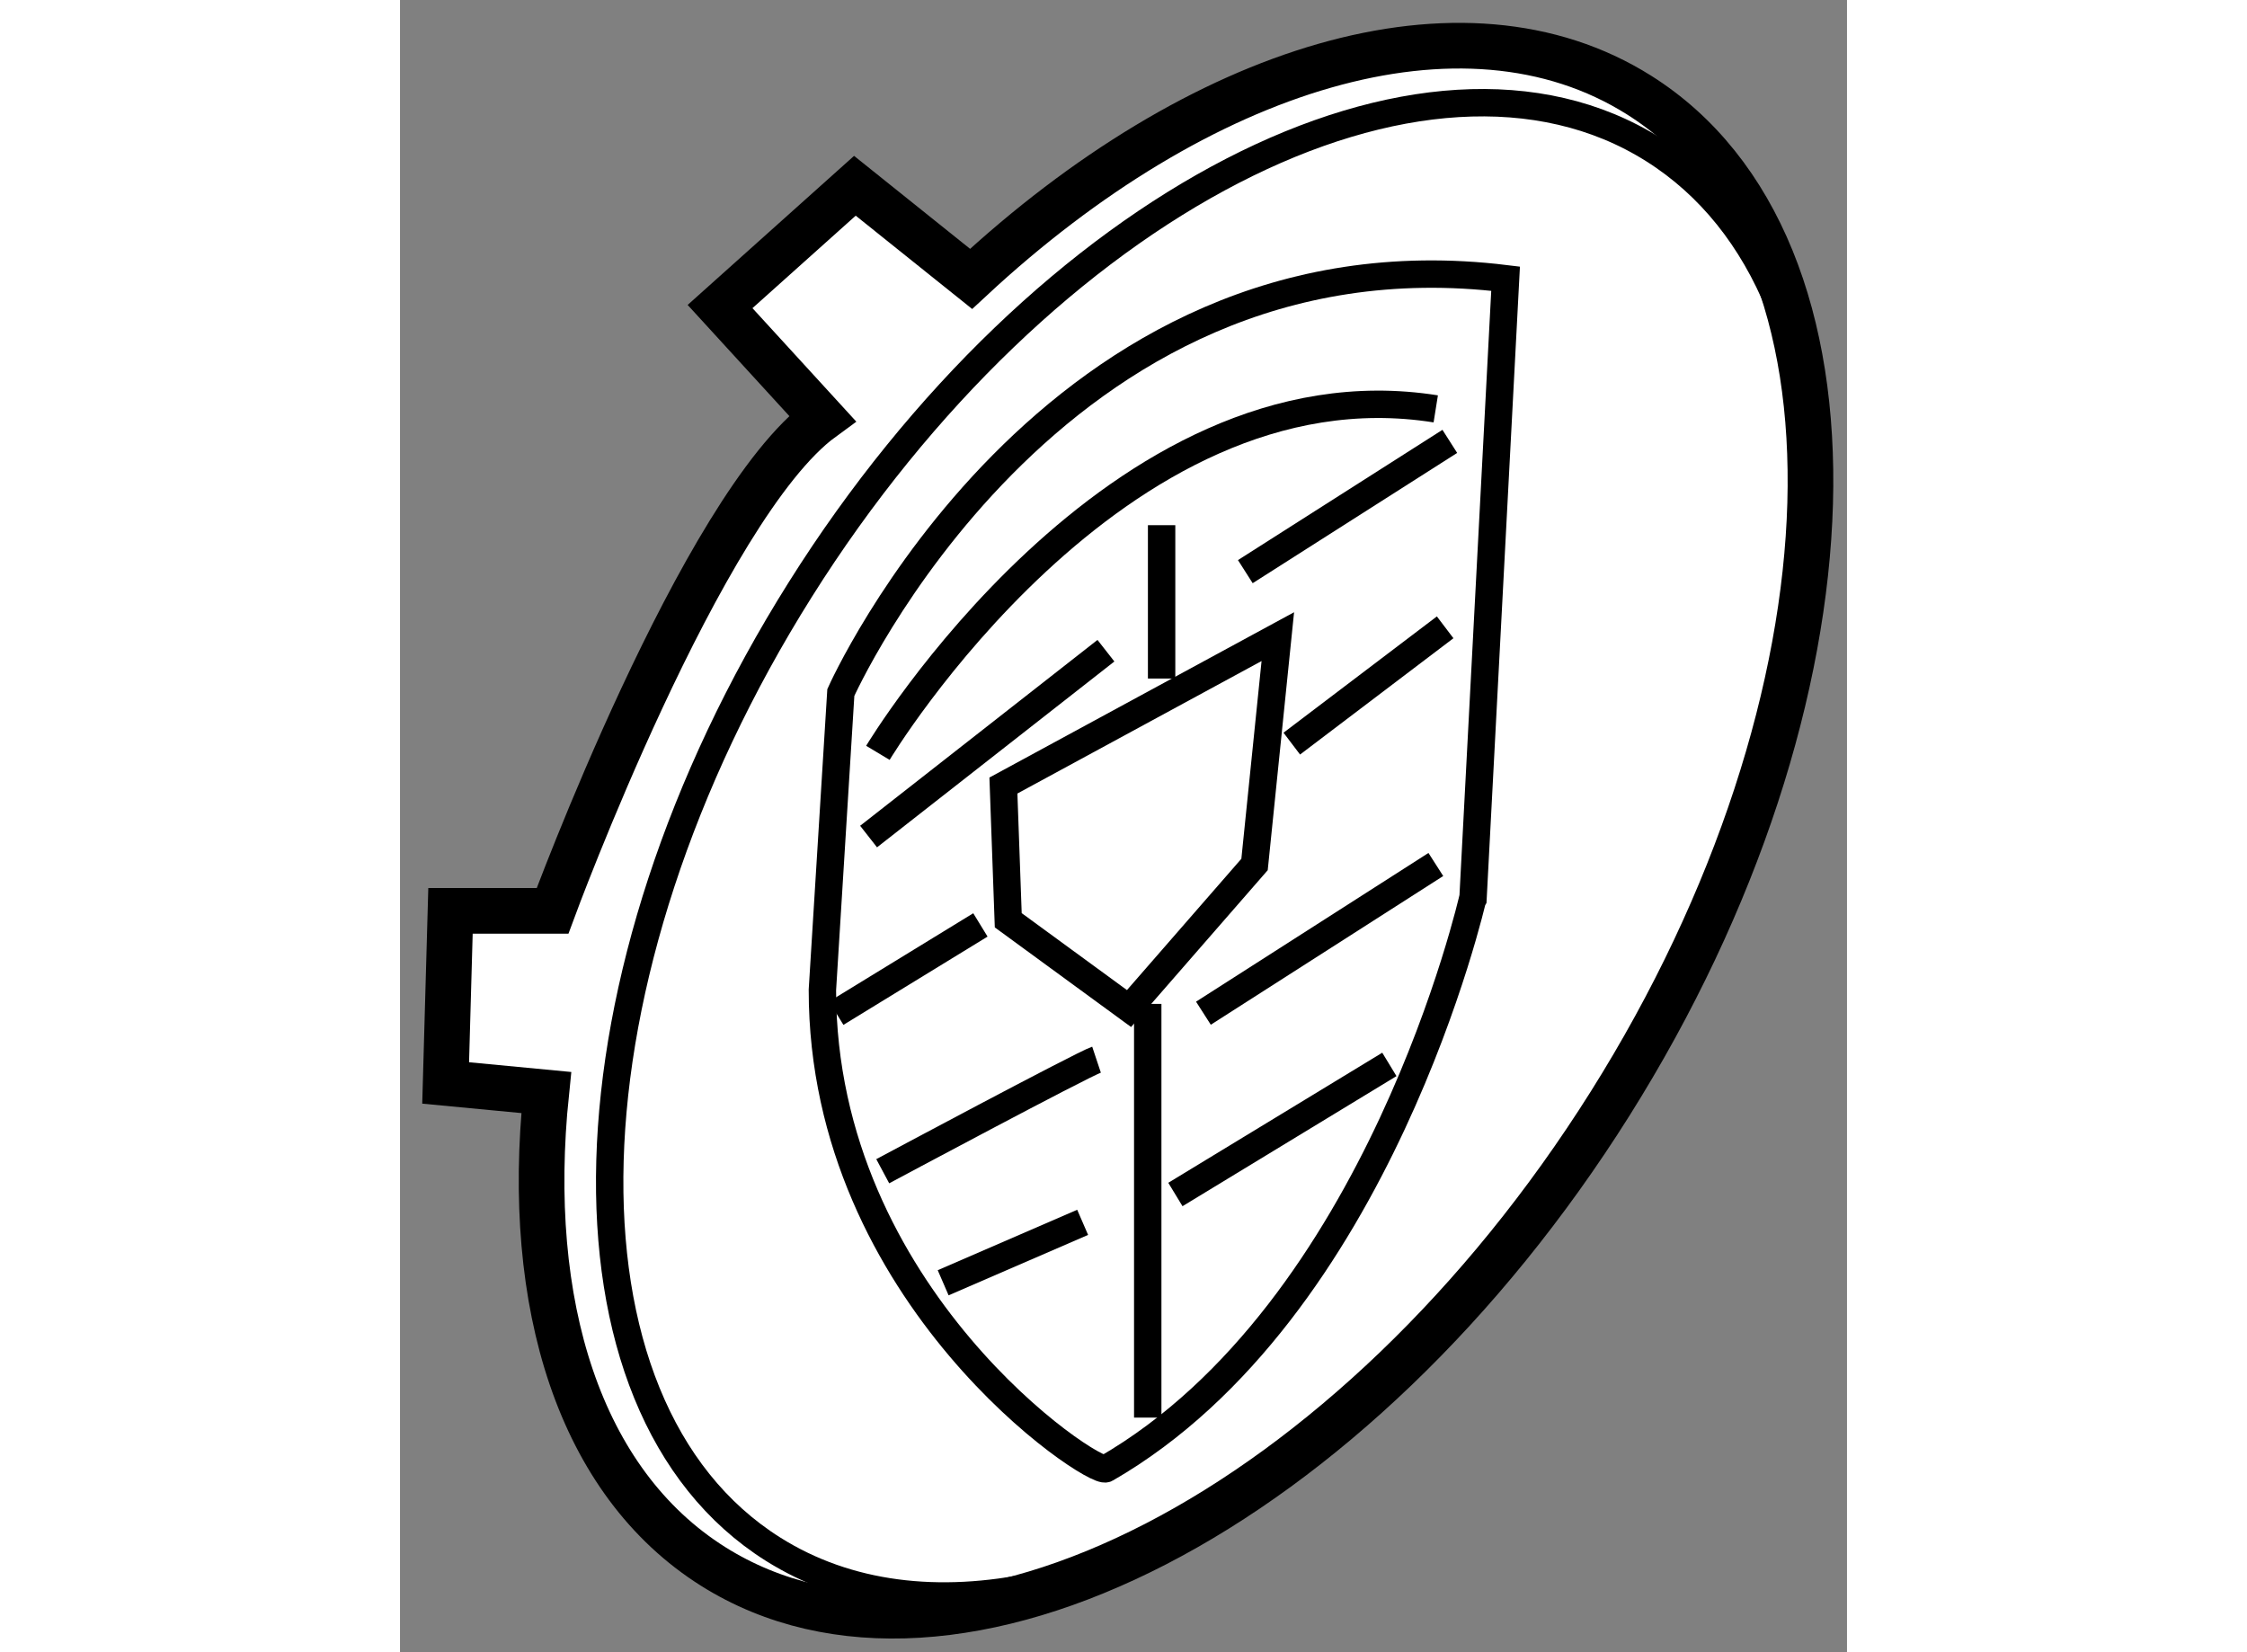
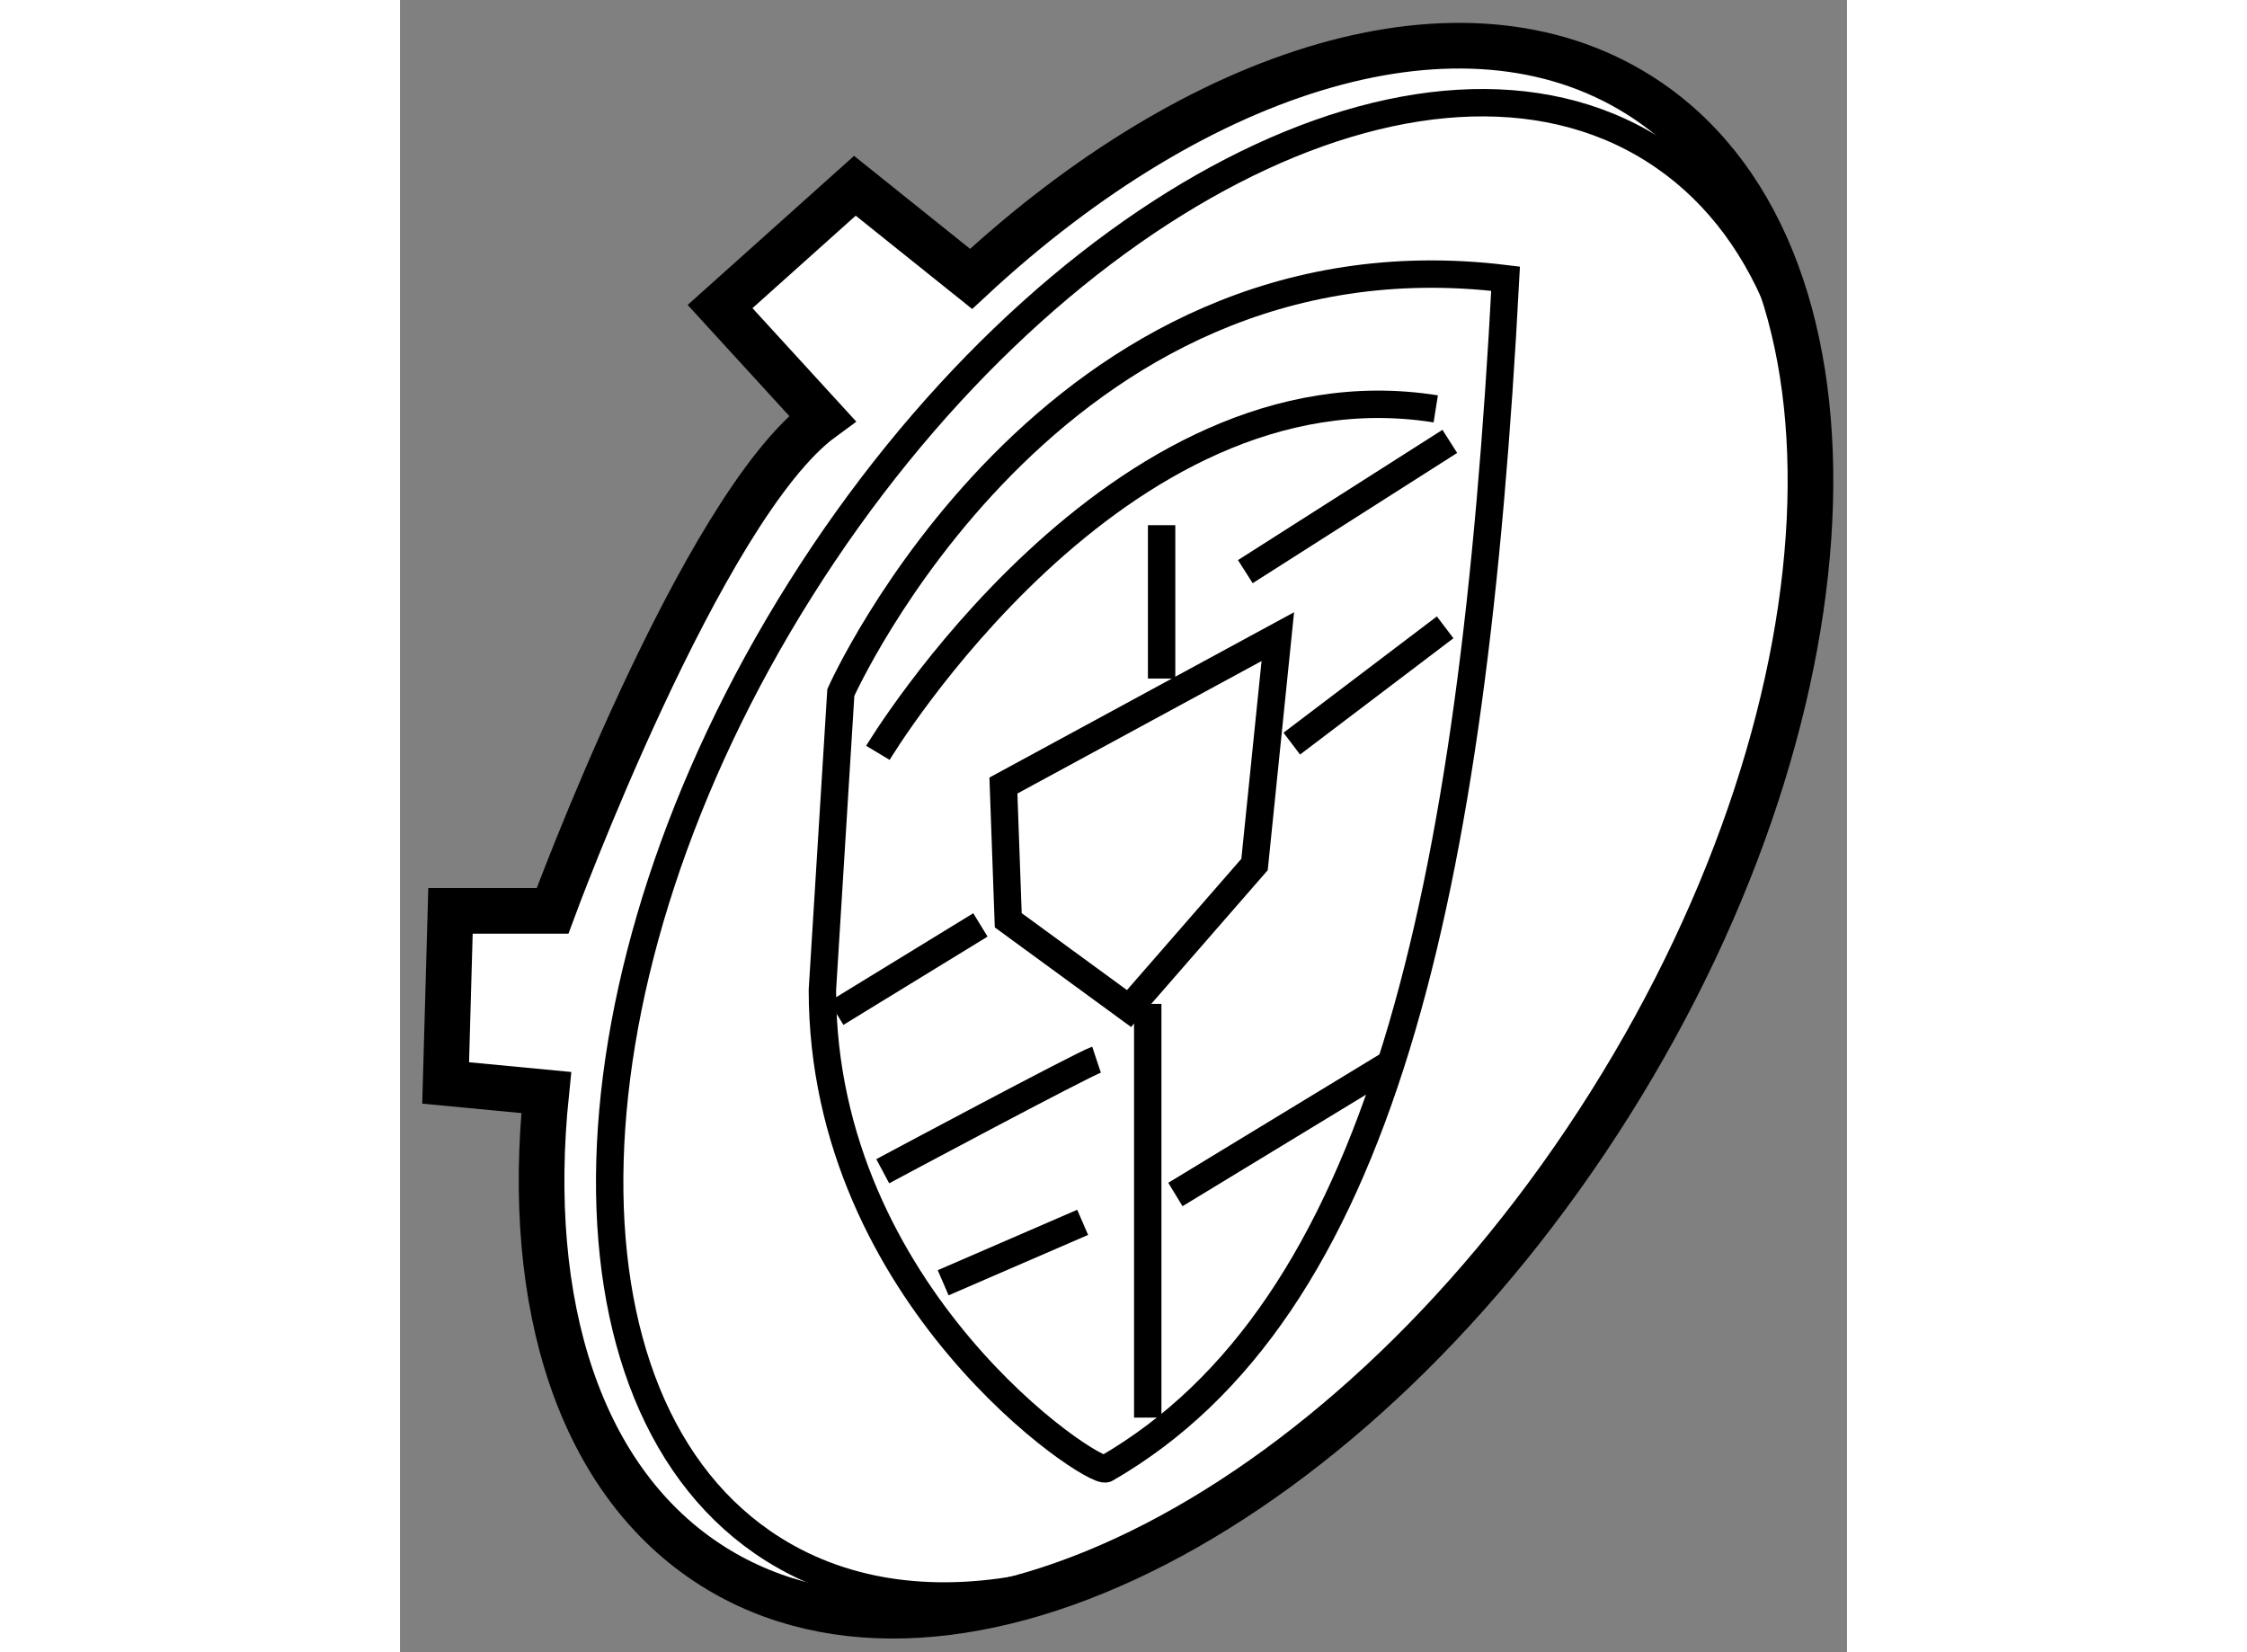
<svg xmlns="http://www.w3.org/2000/svg" version="1.1" x="0px" y="0px" width="244.8px" height="180px" viewBox="95.578 150.358 15.851 18.099" enable-background="new 0 0 244.8 180" xml:space="preserve">
  <rect x="95.578" y="150.358" width="15.851" height="18.099" fill="#808080" stroke="none" />
  <g>
    <path fill="#FFFFFF" stroke="#000000" stroke-width="0.5" d="M101.834,153.413c2.505-2.327,5.387-3.228,7.315-2.015    c2.625,1.651,2.484,6.6-0.316,11.051c-2.8,4.451-7.197,6.721-9.824,5.069c-1.467-0.923-2.069-2.874-1.829-5.192l-1.102-0.105    l0.053-1.885h1.118c0,0,1.632-4.43,2.955-5.396l-1.12-1.224l1.477-1.323L101.834,153.413z" />
    <path fill="none" stroke="#000000" stroke-width="0.3" d="M110.69,153.706c-0.297-0.729-0.757-1.316-1.383-1.71    c-2.496-1.571-6.682,0.587-9.344,4.82c-2.664,4.234-2.796,8.94-0.299,10.512c0.816,0.514,1.816,0.629,2.882,0.402" />
-     <path fill="none" stroke="#000000" stroke-width="0.3" d="M103.311,166.447c-0.133,0.076-3.106-1.884-3.106-5.244l0.202-3.259    c0,0,2.293-5.144,7.282-4.533l-0.356,6.773C107.332,160.185,106.314,164.716,103.311,166.447z" />
+     <path fill="none" stroke="#000000" stroke-width="0.3" d="M103.311,166.447c-0.133,0.076-3.106-1.884-3.106-5.244l0.202-3.259    c0,0,2.293-5.144,7.282-4.533C107.332,160.185,106.314,164.716,103.311,166.447z" />
    <path fill="none" stroke="#000000" stroke-width="0.3" d="M100.813,158.605c0,0,2.599-4.328,6.111-3.768" />
    <line fill="none" stroke="#000000" stroke-width="0.3" x1="103.921" y1="156.111" x2="103.921" y2="157.791" />
    <line fill="none" stroke="#000000" stroke-width="0.3" x1="103.769" y1="161.355" x2="103.769" y2="165.887" />
    <polygon fill="none" stroke="#000000" stroke-width="0.3" points="103.564,161.406 102.241,160.439 102.188,158.963     105.194,157.332 104.939,159.828   " />
-     <line fill="none" stroke="#000000" stroke-width="0.3" x1="100.711" y1="159.522" x2="103.311" y2="157.486" />
    <line fill="none" stroke="#000000" stroke-width="0.3" x1="104.838" y1="156.62" x2="107.078" y2="155.193" />
    <line fill="none" stroke="#000000" stroke-width="0.3" x1="100.357" y1="161.457" x2="101.936" y2="160.49" />
    <line fill="none" stroke="#000000" stroke-width="0.3" x1="105.347" y1="158.504" x2="107.027" y2="157.23" />
    <path fill="none" stroke="#000000" stroke-width="0.3" d="M100.866,163.188c0,0,2.189-1.171,2.342-1.222" />
-     <line fill="none" stroke="#000000" stroke-width="0.3" x1="104.379" y1="161.457" x2="106.925" y2="159.828" />
    <line fill="none" stroke="#000000" stroke-width="0.3" x1="101.528" y1="164.41" x2="103.056" y2="163.748" />
    <line fill="none" stroke="#000000" stroke-width="0.3" x1="104.072" y1="163.443" x2="106.416" y2="162.018" />
  </g>
</svg>